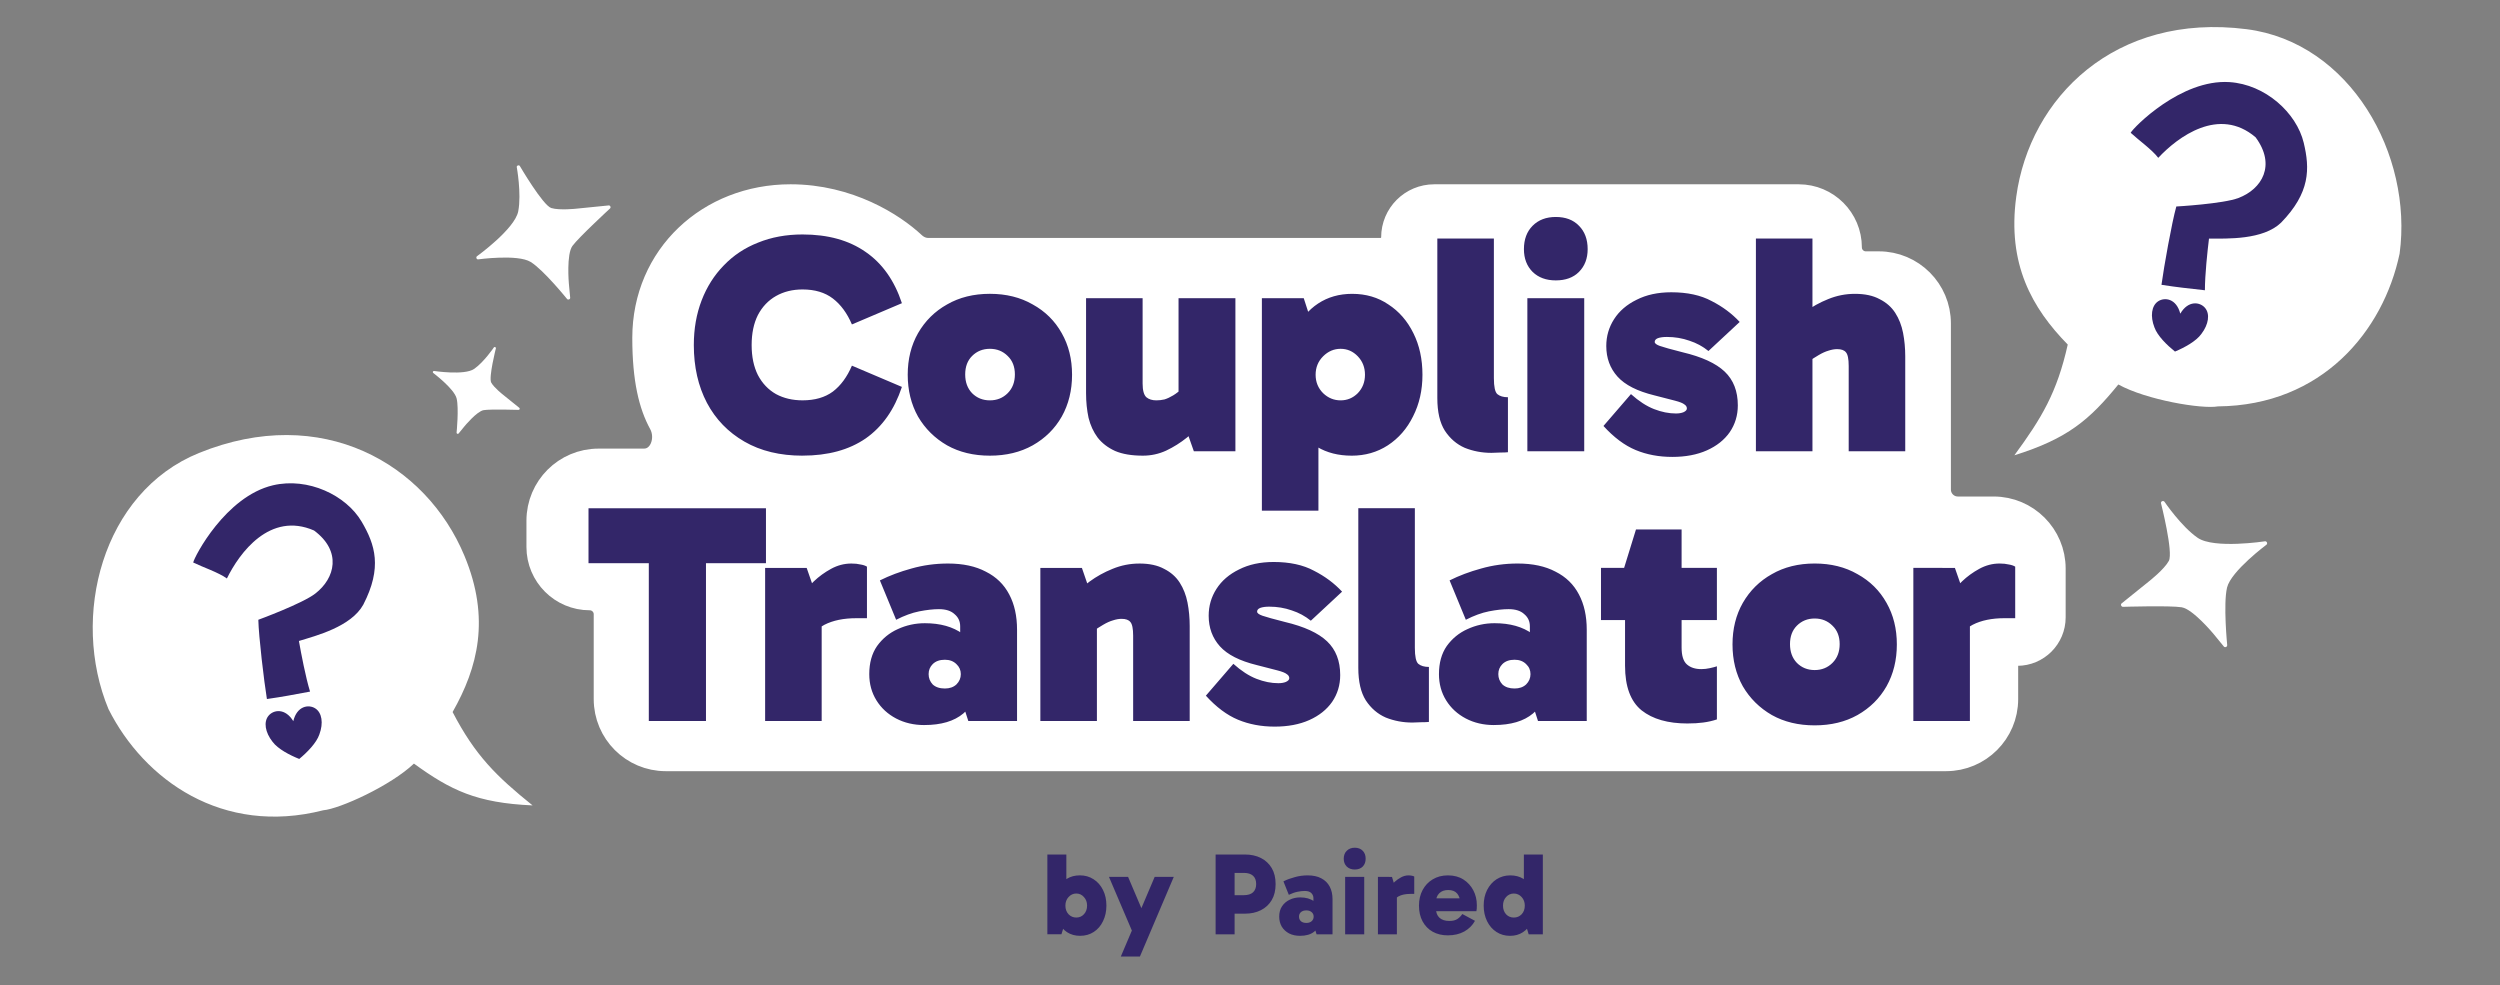
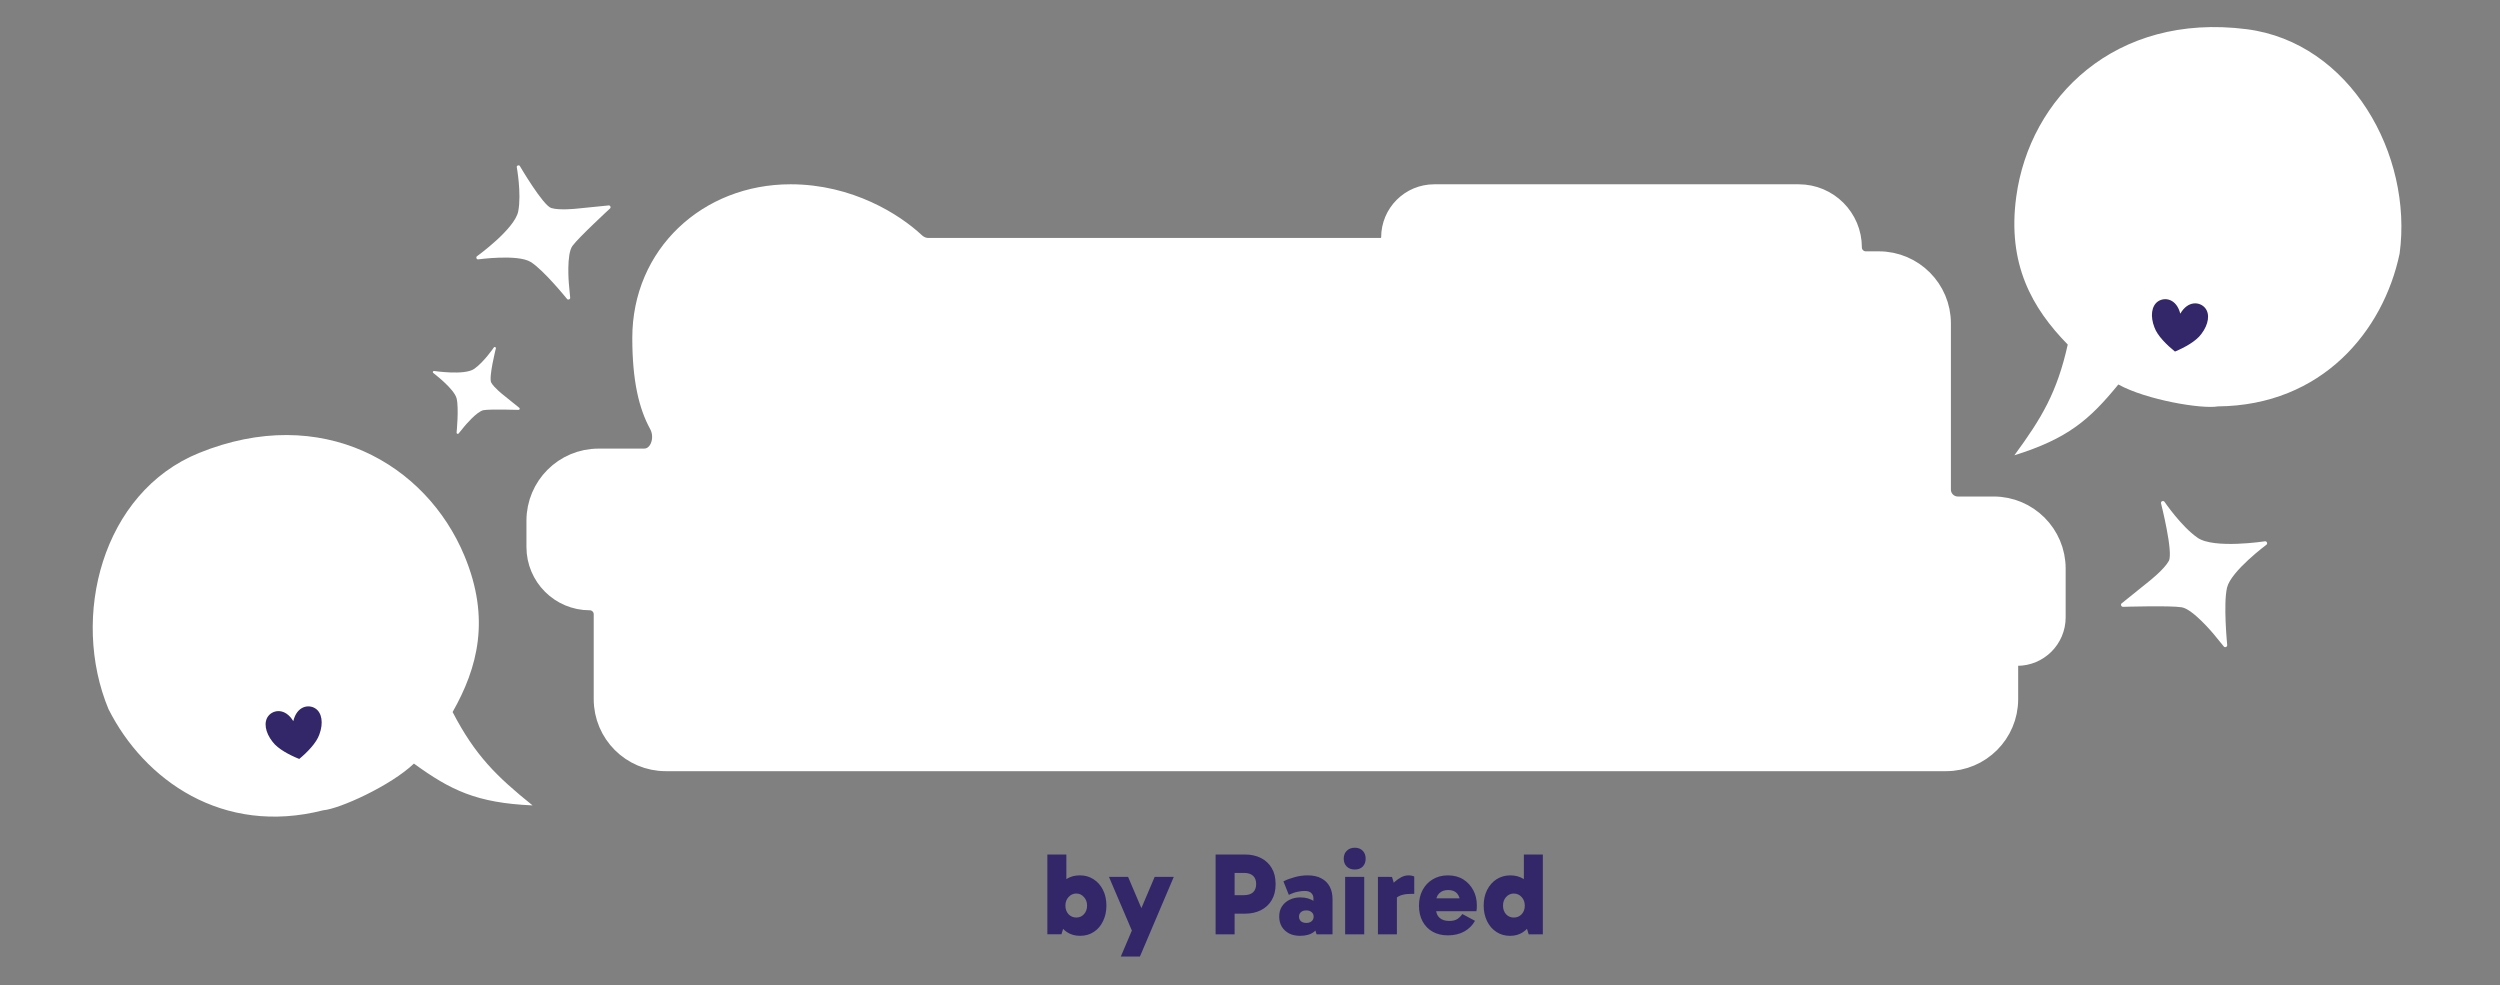
<svg xmlns="http://www.w3.org/2000/svg" width="241" height="95" fill="none" viewBox="0 0 241 95">
  <rect x="0" y="0" width="241" height="95" fill="#808080" stroke="none" />
  <clipPath id="a">
    <path d="m0 0h240.11v95h-240.11z" />
  </clipPath>
  <g clip-path="url(#a)">
    <path fill="#332669" d="m104.117 90.213c-.474 0-.892-.117-1.254-.35-.354-.233-.632-.569-.836-1.005-.195-.437-.293-.956-.293-1.559 0-.64.098-1.175.293-1.604.196-.437.471-.764.825-.983s.772-.328 1.254-.328c.489 0 .926.124 1.31.373.392.248.696.595.915 1.039.218.437.327.938.327 1.502 0 .557-.109 1.058-.327 1.502-.211.444-.508.791-.892 1.039-.377.248-.817.373-1.322.373zm-3.151-.147v-7.692h1.83v3.795h-.102v2.383h.102l-.475 1.514zm2.79-1.615c.293 0 .538-.105.734-.316.203-.218.305-.497.305-.836 0-.331-.102-.606-.305-.825-.196-.226-.441-.339-.734-.339-.294 0-.543.113-.746.339-.203.218-.305.493-.305.825 0 .339.102.618.305.836.203.211.452.316.746.316zm5.375 1.299-2.226-5.218h1.842l2.157 5.071zm-1.085 2.462 3.265-7.681h1.841l-3.265 7.681zm10.552-5.918h1.31c.384 0 .678-.09.881-.271.203-.188.305-.456.305-.802 0-.354-.102-.621-.305-.802-.203-.181-.497-.271-.881-.271h-1.322l.43-.395v6.314h-1.83v-7.692h2.824c.587 0 1.103.113 1.547.339s.791.55 1.039.971c.249.422.373.934.373 1.536 0 .61-.124 1.126-.373 1.547-.248.422-.595.746-1.039.971-.444.226-.96.339-1.547.339h-1.412zm6.717 3.919c-.392 0-.738-.075-1.039-.226-.302-.158-.539-.377-.712-.655-.166-.286-.249-.61-.249-.971 0-.392.091-.723.272-.994.188-.279.432-.489.734-.632.308-.151.647-.226 1.016-.226.55 0 .998.128 1.344.384.347.248.573.618.678 1.107l-.745-.169v-1.254c0-.188-.068-.35-.204-.486-.135-.136-.346-.203-.632-.203-.204 0-.437.026-.701.079-.263.053-.542.151-.835.294l-.52-1.299c.331-.166.697-.301 1.096-.407.399-.113.813-.169 1.242-.169.52 0 .956.094 1.31.282.362.188.633.456.814.802.18.339.271.742.271 1.208v3.389h-1.536l-.351-1.096.791-.248c-.113.459-.339.825-.678 1.096-.331.264-.787.395-1.366.395zm.621-1.242c.211 0 .38-.057.508-.169.128-.113.192-.26.192-.441 0-.173-.064-.316-.192-.429-.128-.113-.297-.17-.508-.17-.226 0-.403.057-.531.17-.12.113-.181.256-.181.429 0 .181.061.328.181.441.128.113.305.169.531.169zm5.576 1.096h-1.841v-5.535h1.841zm-1.976-7.285c0-.324.097-.58.293-.768.196-.196.452-.294.768-.294.324 0 .58.098.768.294.189.188.283.444.283.768 0 .309-.094.561-.283.757-.188.188-.444.282-.768.282-.316 0-.572-.094-.768-.282-.196-.196-.293-.448-.293-.757zm4.65 1.751.474 1.547v3.987h-1.829v-5.535zm.045 2.62-.293-.124v-1.446l.113-.124c.09-.136.222-.286.395-.452.181-.166.384-.309.61-.429.233-.128.474-.192.723-.192.12 0 .229.011.327.034.098.015.173.042.226.079v1.672h-.373c-.466 0-.847.079-1.14.237-.287.151-.482.399-.588.746zm5.347 3.016c-.557 0-1.047-.117-1.468-.35-.414-.233-.738-.565-.972-.994-.233-.429-.35-.938-.35-1.525 0-.565.117-1.065.35-1.502.234-.437.558-.779.972-1.028.421-.256.911-.384 1.468-.384.58 0 1.077.132 1.491.395.414.264.734.614.96 1.05.226.429.339.911.339 1.446 0 .12-.004.23-.011.328-.008.098-.019.177-.034.237h-4.168v-1.242h2.756l-.158.407c0-.354-.094-.644-.283-.87-.188-.226-.478-.339-.869-.339-.362 0-.648.105-.859.316-.211.211-.316.493-.316.847v.621c0 .384.113.681.339.892.226.203.542.305.949.305.323 0 .579-.06.768-.181.195-.128.357-.29.485-.486l1.22.655c-.233.429-.576.772-1.028 1.028-.451.248-.979.373-1.581.373zm5.989.045c-.49 0-.926-.124-1.31-.373s-.686-.595-.904-1.039c-.218-.444-.327-.945-.327-1.502 0-.565.109-1.065.327-1.502.226-.444.531-.791.915-1.039.392-.248.832-.373 1.321-.373.482 0 .9.109 1.254.328s.629.546.825.983c.196.429.293.964.293 1.604 0 .602-.101 1.122-.305 1.559-.203.437-.485.772-.847 1.005-.354.233-.768.35-1.242.35zm.361-1.762c.302 0 .554-.105.757-.316.203-.218.305-.497.305-.836 0-.331-.102-.606-.305-.825-.203-.226-.455-.339-.757-.339-.293 0-.542.113-.745.339-.196.218-.294.493-.294.825 0 .339.098.618.294.836.203.211.452.316.745.316zm1.435 1.615-.463-1.514h.101v-2.383h-.101v-3.795h1.829v7.692z" />
    <path fill="#fff" d="m10.463 68.368c3.435 6.816 10.986 12.224 20.698 9.742 1.577-.132 6.509-2.369 8.741-4.5 3.559 2.58 6.051 3.793 11.438 4.031-3.465-2.791-5.53-4.799-7.71-9.001 2.422-4.27 3.667-8.992 1.144-15.055-3.693-8.884-13.744-14.728-25.592-9.918-9.347 3.796-12.415 15.822-8.72 24.702z" />
    <path fill="#fff" stroke="#fff" stroke-linejoin="round" stroke-width="2.475" d="m187.604 73.104h-123.421c-3.154 0-5.711-2.557-5.711-5.711v-8.178c0-.895-.726-1.621-1.621-1.621-2.686 0-4.864-2.178-4.864-4.864v-2.535c0-3.154 2.557-5.711 5.711-5.711h4.369c1.748 0 2.538-2.176 1.698-3.709-.946-1.727-1.574-4.174-1.574-8.201 0-7.847 6.199-13.571 14.018-13.571 5.582 0 9.858 2.744 11.799 4.56.398.372.911.61 1.456.61h43.625c.714 0 1.292-.579 1.292-1.292 0-2.142 1.736-3.877 3.878-3.877h35.143c2.676 0 4.846 2.17 4.846 4.847 0 .892.724 1.616 1.616 1.616h1.256c3.154 0 5.711 2.557 5.711 5.711v16.019c0 1.051.852 1.904 1.904 1.904h3.447c3.154 0 5.711 2.557 5.711 5.711v4.704c0 1.896-1.537 3.433-3.433 3.433-.632 0-1.144.512-1.144 1.144v3.3c0 3.154-2.557 5.711-5.711 5.711z" />
-     <path fill="#332669" d="m77.365 43.926c-2.168 0-4.036-.452-5.602-1.355-1.566-.903-2.771-2.148-3.614-3.735-.843-1.606-1.265-3.464-1.265-5.572 0-1.566.251-3.002.753-4.307s1.215-2.429 2.138-3.373c.924-.964 2.028-1.697 3.313-2.199 1.285-.522 2.711-.783 4.277-.783 2.45 0 4.478.562 6.084 1.687 1.606 1.104 2.771 2.751 3.494 4.939l-4.819 2.048c-.462-1.084-1.074-1.917-1.837-2.5s-1.737-.873-2.921-.873c-.964 0-1.817.211-2.56.632-.743.422-1.325 1.034-1.747 1.837-.402.803-.602 1.767-.602 2.891s.201 2.088.602 2.891c.422.803 1.004 1.415 1.747 1.837.743.402 1.596.602 2.56.602 1.185 0 2.158-.281 2.921-.843.763-.582 1.375-1.415 1.837-2.5l4.819 2.048c-.723 2.188-1.887 3.845-3.494 4.969-1.606 1.104-3.634 1.656-6.084 1.656zm18.06 0c-1.566 0-2.942-.331-4.126-.994-1.185-.683-2.118-1.606-2.801-2.771-.662-1.185-.994-2.53-.994-4.036s.331-2.841.994-4.006c.683-1.185 1.616-2.108 2.801-2.771 1.185-.683 2.56-1.024 4.126-1.024s2.942.341 4.126 1.024c1.205.663 2.139 1.586 2.801 2.771.663 1.165.994 2.5.994 4.006s-.331 2.851-.994 4.036c-.662 1.165-1.596 2.088-2.801 2.771-1.185.662-2.56.994-4.126.994zm0-5.331c.683 0 1.255-.231 1.717-.693s.693-1.064.693-1.807-.231-1.335-.693-1.777c-.462-.462-1.034-.693-1.717-.693s-1.255.231-1.717.693c-.442.442-.663 1.034-.663 1.777s.221 1.345.663 1.807c.462.462 1.034.693 1.717.693zm14.753 5.331c-1.084 0-1.978-.15-2.681-.452-.702-.321-1.265-.753-1.686-1.295-.402-.542-.693-1.175-.874-1.897-.16-.743-.241-1.536-.241-2.379v-9.156h5.452v8.222c0 .663.12 1.104.361 1.325.241.201.562.301.964.301.261 0 .522-.03.783-.09.261-.08.542-.211.843-.392s.633-.442.994-.783l1.325 2.65h-1.807v-11.234h5.482v14.758h-4.006l-1.114-3.162 2.078.271c-.462.522-1.004 1.044-1.627 1.566-.622.502-1.295.924-2.017 1.265-.703.321-1.446.482-2.229.482zm20.111 0c-1.265 0-2.37-.281-3.313-.843-.924-.562-1.647-1.415-2.169-2.56-.502-1.165-.753-2.63-.753-4.397 0-1.646.261-3.042.783-4.186.542-1.165 1.285-2.058 2.229-2.68.944-.623 2.038-.934 3.283-.934 1.325 0 2.49.341 3.493 1.024 1.024.663 1.828 1.586 2.41 2.771.582 1.165.873 2.5.873 4.006 0 1.486-.301 2.821-.903 4.006-.582 1.185-1.396 2.118-2.44 2.801-1.024.662-2.188.994-3.493.994zm-8.644 5.301v-20.48h4.036l1.415 4.367h-.271v5.753h.271v10.36zm7.59-10.632c.642 0 1.194-.231 1.656-.693.462-.482.693-1.074.693-1.777 0-.703-.231-1.295-.693-1.777-.462-.482-1.014-.723-1.656-.723-.643 0-1.205.241-1.687.723-.482.482-.723 1.074-.723 1.777 0 .703.241 1.295.723 1.777.482.462 1.044.693 1.687.693zm14.534 5.06c-.904 0-1.757-.161-2.56-.482-.783-.341-1.426-.893-1.928-1.657-.482-.763-.723-1.807-.723-3.132v-15.39h5.452v13.463c0 .823.11 1.335.331 1.536.241.201.582.301 1.024.301v5.301c-.161.02-.412.03-.753.03-.341.02-.623.03-.843.03zm8.95-.151h-5.482v-14.758h5.482zm-5.813-19.486c0-.944.281-1.697.843-2.259s1.305-.843 2.229-.843c.944 0 1.686.281 2.229.843.562.562.843 1.315.843 2.259 0 .903-.281 1.636-.843 2.199-.543.542-1.285.813-2.229.813-.924 0-1.667-.271-2.229-.813-.562-.562-.843-1.295-.843-2.199zm14.294 20.028c-1.285 0-2.46-.221-3.524-.663s-2.098-1.215-3.102-2.319l2.65-3.072c.763.683 1.506 1.165 2.229 1.446s1.426.422 2.108.422c.281 0 .522-.04.723-.12.221-.1.331-.221.331-.361 0-.161-.08-.291-.24-.392-.141-.12-.442-.241-.904-.361-.442-.12-1.104-.291-1.988-.512-1.646-.402-2.831-1.004-3.554-1.807-.722-.803-1.084-1.787-1.084-2.951 0-.944.251-1.807.753-2.59.502-.783 1.225-1.405 2.169-1.867.943-.482 2.058-.723 3.343-.723 1.546 0 2.841.281 3.885.843 1.064.542 1.967 1.215 2.71 2.018l-3.011 2.801c-.543-.442-1.155-.773-1.838-.994-.682-.241-1.405-.361-2.168-.361-.361 0-.653.04-.873.12-.201.08-.302.201-.302.361 0 .141.171.271.512.392.342.12 1.065.321 2.169.602 1.867.442 3.222 1.064 4.066 1.867.843.803 1.265 1.887 1.265 3.253 0 .964-.261 1.827-.783 2.59-.522.743-1.255 1.325-2.199 1.747-.944.422-2.058.632-3.343.632zm8.069-.542v-20.51h5.451v20.51zm8.945 0v-8.222c0-.683-.09-1.124-.271-1.325-.161-.201-.442-.301-.843-.301-.261 0-.542.05-.844.151-.281.08-.592.221-.933.422-.321.181-.673.412-1.054.693l-1.988-3.283c.482-.542 1.054-1.064 1.717-1.566.682-.502 1.425-.913 2.228-1.235.824-.341 1.687-.512 2.59-.512.964 0 1.757.171 2.38.512.642.321 1.144.763 1.506 1.325.361.562.612 1.205.753 1.927.14.723.21 1.476.21 2.259v9.156zm-115.669 26v-18.583h5.511v18.583zm-5.813-15.209v-5.301h17.107v5.301zm21.031.452 1.446 4.156v10.601h-5.451v-14.758zm.09 7.499-.783-.331v-4.337l.301-.361c.261-.341.622-.733 1.084-1.175.482-.462 1.034-.863 1.657-1.205.622-.341 1.275-.512 1.958-.512.341 0 .632.03.873.09.261.04.472.11.632.211v4.969h-1.024c-1.225 0-2.249.211-3.072.632-.803.422-1.345 1.094-1.626 2.018zm11.245 7.65c-1.004 0-1.907-.211-2.711-.632-.803-.422-1.436-1.004-1.897-1.747s-.693-1.586-.693-2.53c0-1.084.251-1.988.753-2.711.522-.723 1.185-1.265 1.988-1.626.823-.382 1.697-.572 2.62-.572 1.486 0 2.701.341 3.644 1.024.964.683 1.576 1.707 1.837 3.072l-2.078-.602v-3.192c0-.482-.181-.874-.542-1.175-.341-.321-.843-.482-1.506-.482-.542 0-1.175.07-1.897.211-.703.141-1.446.412-2.229.813l-1.566-3.795c.924-.462 1.938-.843 3.042-1.145 1.124-.321 2.299-.482 3.524-.482 1.446 0 2.66.261 3.644.783 1.004.502 1.757 1.235 2.259 2.199.502.944.753 2.078.753 3.403v8.794h-4.698l-.964-2.982 2.259-.723c-.301 1.225-.893 2.219-1.777 2.982-.883.743-2.138 1.114-3.765 1.114zm1.988-3.524c.462 0 .833-.131 1.114-.392.281-.281.422-.612.422-.994 0-.382-.141-.703-.422-.964-.281-.281-.653-.422-1.114-.422-.502 0-.893.141-1.175.422-.261.261-.392.582-.392.964 0 .381.131.713.392.994.281.261.673.392 1.175.392zm18.752-12.047c.963 0 1.756.171 2.379.512.642.321 1.144.763 1.506 1.325.361.562.612 1.205.753 1.927.14.723.211 1.476.211 2.259v9.156h-5.452v-8.222c0-.683-.09-1.124-.271-1.325-.16-.201-.442-.301-.843-.301-.261 0-.542.05-.843.151-.282.08-.593.221-.934.422-.321.181-.673.412-1.054.693l-1.355-2.65h1.807v11.234h-5.452v-14.758h4.006l1.084 3.162-2.078-.271c.482-.542 1.054-1.064 1.717-1.566.682-.502 1.425-.913 2.228-1.235.824-.341 1.687-.512 2.591-.512zm13.033 15.721c-1.285 0-2.459-.221-3.523-.663s-2.098-1.215-3.102-2.319l2.65-3.072c.763.683 1.506 1.165 2.229 1.446.722.281 1.425.422 2.108.422.281 0 .522-.04.723-.12.221-.1.331-.221.331-.361 0-.161-.08-.291-.241-.392-.141-.12-.442-.241-.903-.361-.442-.12-1.105-.291-1.988-.512-1.647-.402-2.831-1.004-3.554-1.807-.723-.803-1.084-1.787-1.084-2.951 0-.944.251-1.807.753-2.59.502-.783 1.224-1.405 2.168-1.867.944-.482 2.058-.723 3.343-.723 1.546 0 2.841.281 3.885.843 1.064.542 1.968 1.215 2.711 2.018l-3.012 2.801c-.542-.442-1.154-.773-1.837-.994-.683-.241-1.406-.361-2.169-.361-.361 0-.652.04-.873.12-.201.08-.301.201-.301.361 0 .141.171.271.512.392.341.12 1.064.321 2.168.602 1.868.442 3.223 1.064 4.066 1.867.844.803 1.265 1.887 1.265 3.253 0 .964-.261 1.827-.783 2.59-.522.743-1.255 1.325-2.198 1.747-.944.422-2.059.632-3.344.632zm13.28-.392c-.904 0-1.757-.161-2.56-.482-.783-.341-1.426-.893-1.928-1.657-.481-.763-.722-1.807-.722-3.132v-15.39h5.451v13.463c0 .823.11 1.335.331 1.536.241.201.583.301 1.024.301v5.301c-.16.02-.411.03-.753.03-.341.02-.622.03-.843.03zm7.866.241c-1.004 0-1.908-.211-2.711-.632-.803-.422-1.436-1.004-1.897-1.747-.462-.743-.693-1.586-.693-2.53 0-1.084.251-1.988.753-2.711.522-.723 1.185-1.265 1.988-1.626.823-.382 1.696-.572 2.62-.572 1.486 0 2.7.341 3.644 1.024.964.683 1.576 1.707 1.837 3.072l-2.078-.602v-3.192c0-.482-.181-.874-.542-1.175-.341-.321-.843-.482-1.506-.482-.542 0-1.174.07-1.897.211-.703.141-1.446.412-2.229.813l-1.566-3.795c.924-.462 1.938-.843 3.042-1.145 1.124-.321 2.299-.482 3.524-.482 1.445 0 2.66.261 3.644.783 1.004.502 1.757 1.235 2.259 2.199.502.944.753 2.078.753 3.403v8.794h-4.699l-.964-2.982 2.259-.723c-.301 1.225-.893 2.219-1.777 2.982-.883.743-2.138 1.114-3.764 1.114zm1.987-3.524c.462 0 .834-.131 1.115-.392.281-.281.421-.612.421-.994 0-.382-.14-.703-.421-.964-.281-.281-.653-.422-1.115-.422-.502 0-.893.141-1.174.422-.261.261-.392.582-.392.964 0 .381.131.713.392.994.281.261.672.392 1.174.392zm16.674 3.373c-1.888 0-3.363-.422-4.427-1.265-1.065-.863-1.597-2.299-1.597-4.307v-9.246l-.09-.181 1.144-3.704h4.398v11.384c0 .783.17 1.325.512 1.626.341.301.803.452 1.385.452.281 0 .552-.03.813-.09.281-.06.512-.12.693-.181v5.12c-.422.141-.863.241-1.325.301-.442.06-.944.09-1.506.09zm-8.343-9.969v-5.03h11.174v5.03zm20.6 10.15c-1.566 0-2.941-.331-4.126-.994-1.185-.683-2.118-1.606-2.801-2.771-.663-1.185-.994-2.53-.994-4.036s.331-2.841.994-4.006c.683-1.185 1.616-2.108 2.801-2.771 1.185-.683 2.56-1.024 4.126-1.024s2.942.341 4.126 1.024c1.205.663 2.138 1.586 2.801 2.771.663 1.165.994 2.5.994 4.006s-.331 2.851-.994 4.036c-.663 1.165-1.596 2.088-2.801 2.771-1.184.662-2.56.994-4.126.994zm0-5.331c.683 0 1.255-.231 1.717-.693s.692-1.064.692-1.807-.23-1.335-.692-1.777c-.462-.462-1.034-.693-1.717-.693s-1.255.231-1.717.693c-.441.442-.662 1.034-.662 1.777s.221 1.345.662 1.807c.462.462 1.034.693 1.717.693zm13.518-9.848 1.446 4.156v10.601h-5.452v-14.758zm.09 7.499-.783-.331v-4.337l.301-.361c.261-.341.623-.733 1.085-1.175.481-.462 1.034-.863 1.656-1.205.623-.341 1.275-.512 1.958-.512.341 0 .632.03.873.09.261.04.472.11.633.211v4.969h-1.024c-1.225 0-2.249.211-3.072.632-.804.422-1.346 1.094-1.627 2.018z" />
    <path fill="#fff" d="m208.637 48.352c-.117-.117-.322-.029-.322.139 0 0 1.212 4.762.76 5.581-.446.819-1.884 1.946-1.884 1.946l-2.679 2.158c-.109.124-.022.315.139.322 0 0 4.57-.139 5.665.044 1.095.183 3.08 2.582 3.08 2.582l.993 1.214c.124.11.314.022.314-.146 0 0-.394-3.964-.015-5.552.38-1.587 3.811-4.14 3.811-4.14.117-.124.022-.322-.139-.322 0 0-4.927.761-6.511-.337-1.585-1.097-3.205-3.489-3.205-3.489z" />
    <path fill="#fff" d="m49.812 16.102c.005-.15.187-.223.291-.114 0 0 2.236 3.824 3.043 4.068s2.45.057 2.45.057l3.1-.311c.151.01.218.187.114.291 0 0-3.037 2.802-3.625 3.611-.593.809-.348 3.611-.348 3.611l.13 1.406c-.011.145-.193.213-.296.109 0 0-2.257-2.797-3.511-3.575-1.253-.778-5.081-.249-5.081-.249-.151-.005-.218-.192-.109-.296 0 0 3.662-2.636 3.989-4.343.328-1.707-.146-4.276-.146-4.276z" />
    <path fill="#fff" d="m47.615 33.481c.073-.068.188-.016.193.078 0 0-.72 2.83-.454 3.322.266.486 1.122 1.156 1.122 1.156l1.596 1.287c.068.073.016.188-.084.188 0 0-2.712-.084-3.365.026-.652.11-1.831 1.538-1.831 1.538l-.59.722c-.073.063-.188.011-.188-.084 0 0 .235-2.359.005-3.301-.23-.942-2.264-2.464-2.264-2.464-.068-.073-.016-.194.084-.188 0 0 2.932.45 3.871-.199.939-.654 1.904-2.077 1.904-2.077z" />
    <path fill="#fff" d="m231.322 24.456c-1.574 7.469-7.488 14.631-17.512 14.72-1.557.277-6.899-.622-9.602-2.111-2.78 3.406-4.877 5.217-10.024 6.827 2.634-3.586 4.116-6.055 5.147-10.676-3.435-3.507-5.849-7.752-4.963-14.259 1.294-9.533 9.512-17.757 22.197-16.144 10.008 1.274 16.054 12.113 14.757 21.643z" />
    <g fill="#332669">
      <path d="m210.179 30.238c-.372-1.458-1.502-1.616-2.138-1.19-.635.425-.776 1.432-.352 2.515.289.81 1.203 1.706 1.979 2.328.919-.385 2.042-.997 2.543-1.698.708-.928.849-1.934.353-2.515-.494-.582-1.626-.741-2.385.561z" />
-       <path d="m212.947 22.998c-.152 1.259-.394 3.484-.394 4.983-1.844-.209-2.57-.277-4.187-.525.237-1.741.996-6.003 1.431-7.55 0 0 4.527-.256 5.996-.822 2.254-.858 3.643-3.154 1.645-5.851-3.525-3.006-7.5-.033-9.382 1.983-.593-.787-1.934-1.741-2.659-2.417.256-.49 4.835-5.189 9.526-4.884 3.458.225 6.462 2.958 7.157 5.851.599 2.498.628 4.801-2.176 7.689-1.741 1.692-5.223 1.545-6.957 1.545z" />
      <path d="m28.274 69.52c-.78-1.286-1.908-1.109-2.392-.517-.484.591-.326 1.596.395 2.509.513.691 1.648 1.282 2.57 1.651.767-.635 1.664-1.548 1.94-2.365.407-1.094.25-2.098-.395-2.509-.641-.413-1.771-.235-2.118 1.231z" />
-       <path d="m28.815 61.788c.222 1.249.637 3.447 1.074 4.882-1.825.337-2.54.483-4.159.716-.28-1.734-.793-6.033-.827-7.64 0 0 4.257-1.562 5.498-2.531 1.906-1.477 2.567-4.077-.129-6.076-4.247-1.851-7.185 2.15-8.399 4.626-.797-.581-2.357-1.103-3.248-1.539.103-.544 3.117-6.372 7.693-7.445 3.374-.791 7.043.95 8.55 3.516 1.3 2.216 1.998 4.411.155 7.989-1.173 2.126-4.547 2.998-6.207 3.503z" />
    </g>
  </g>
</svg>